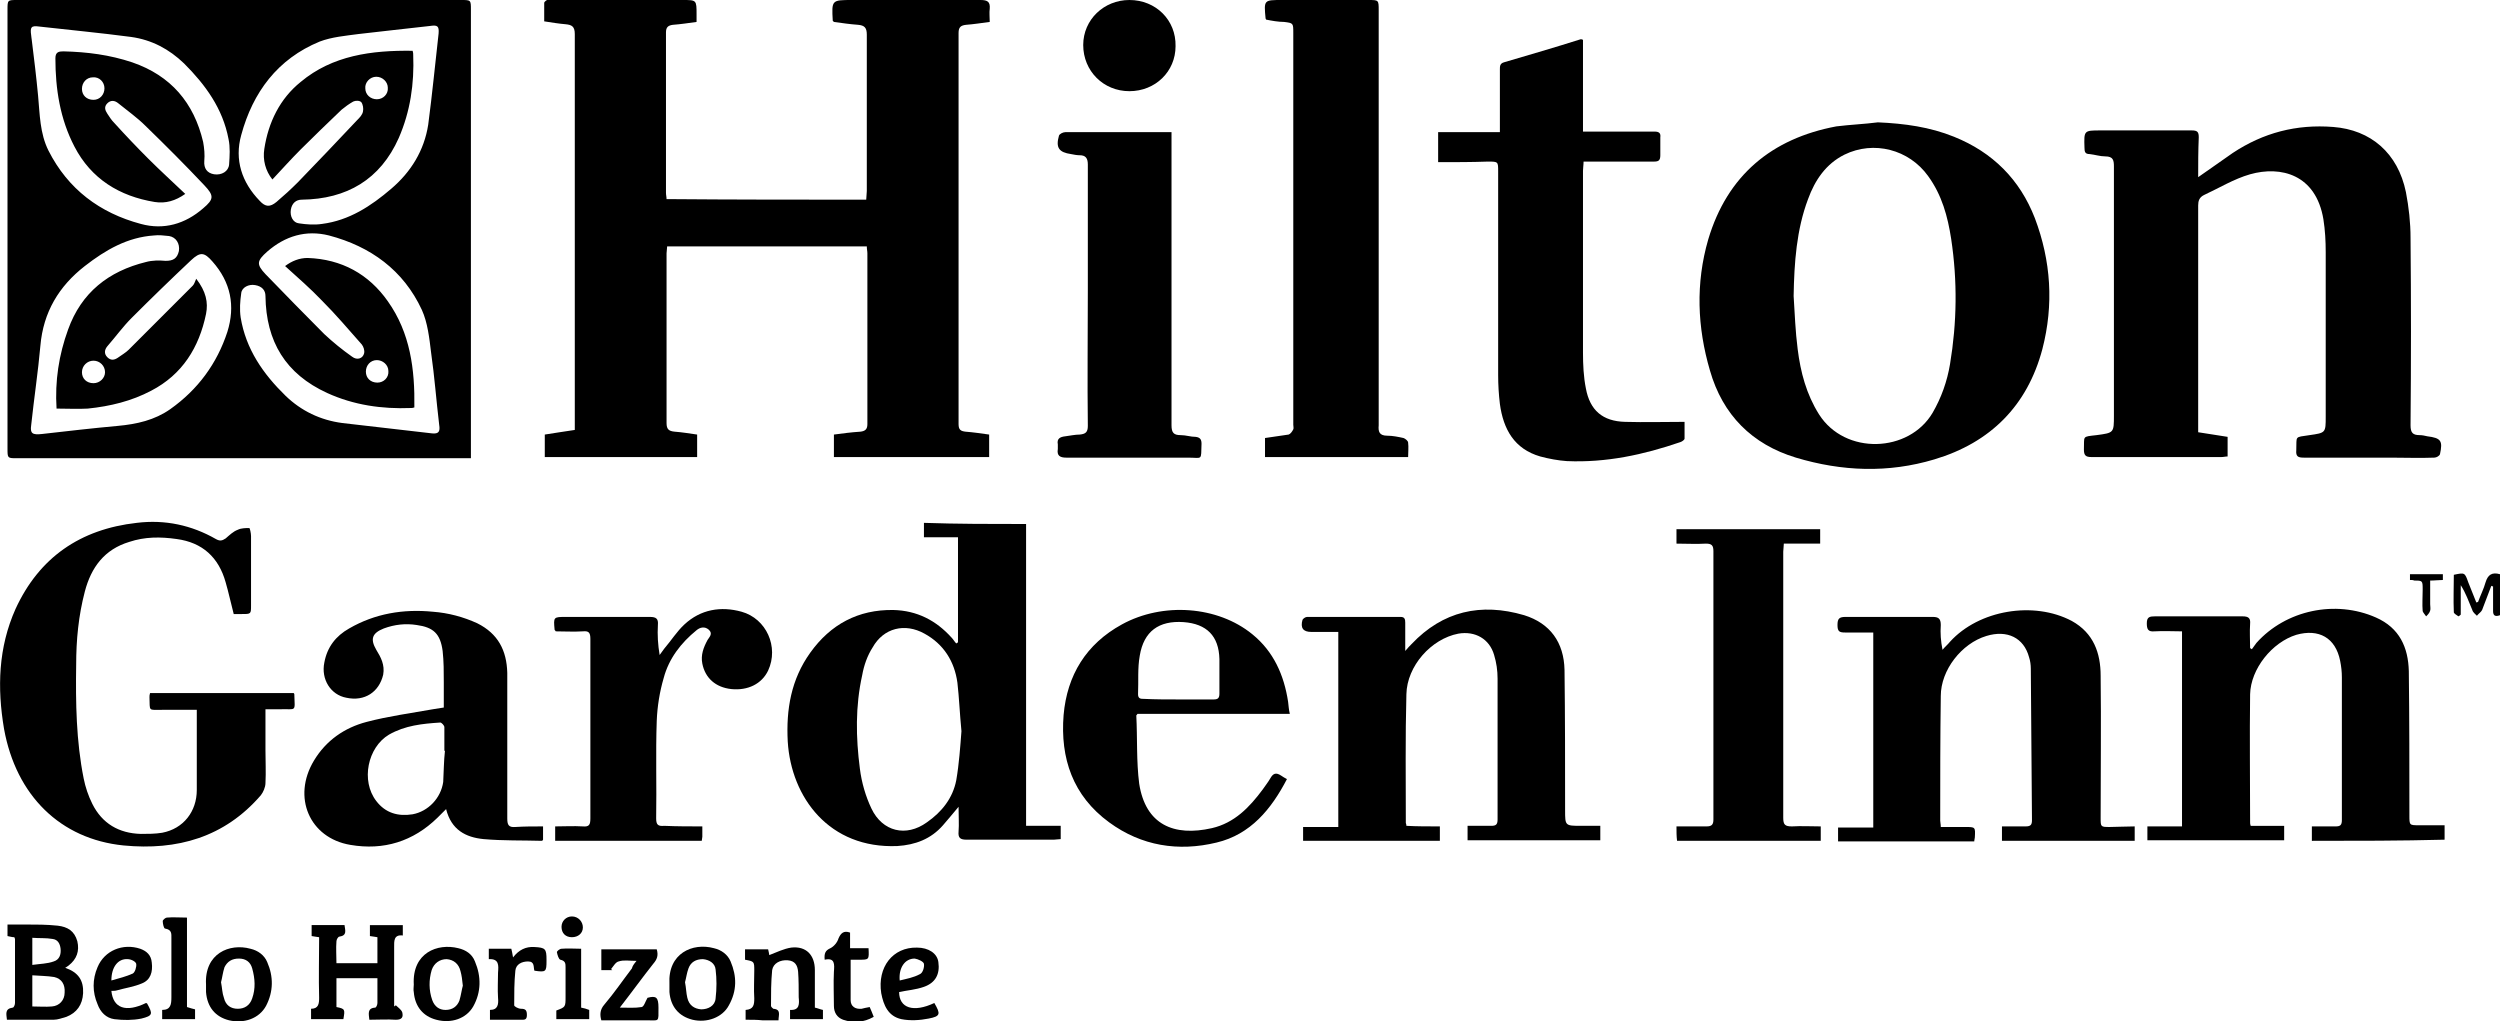
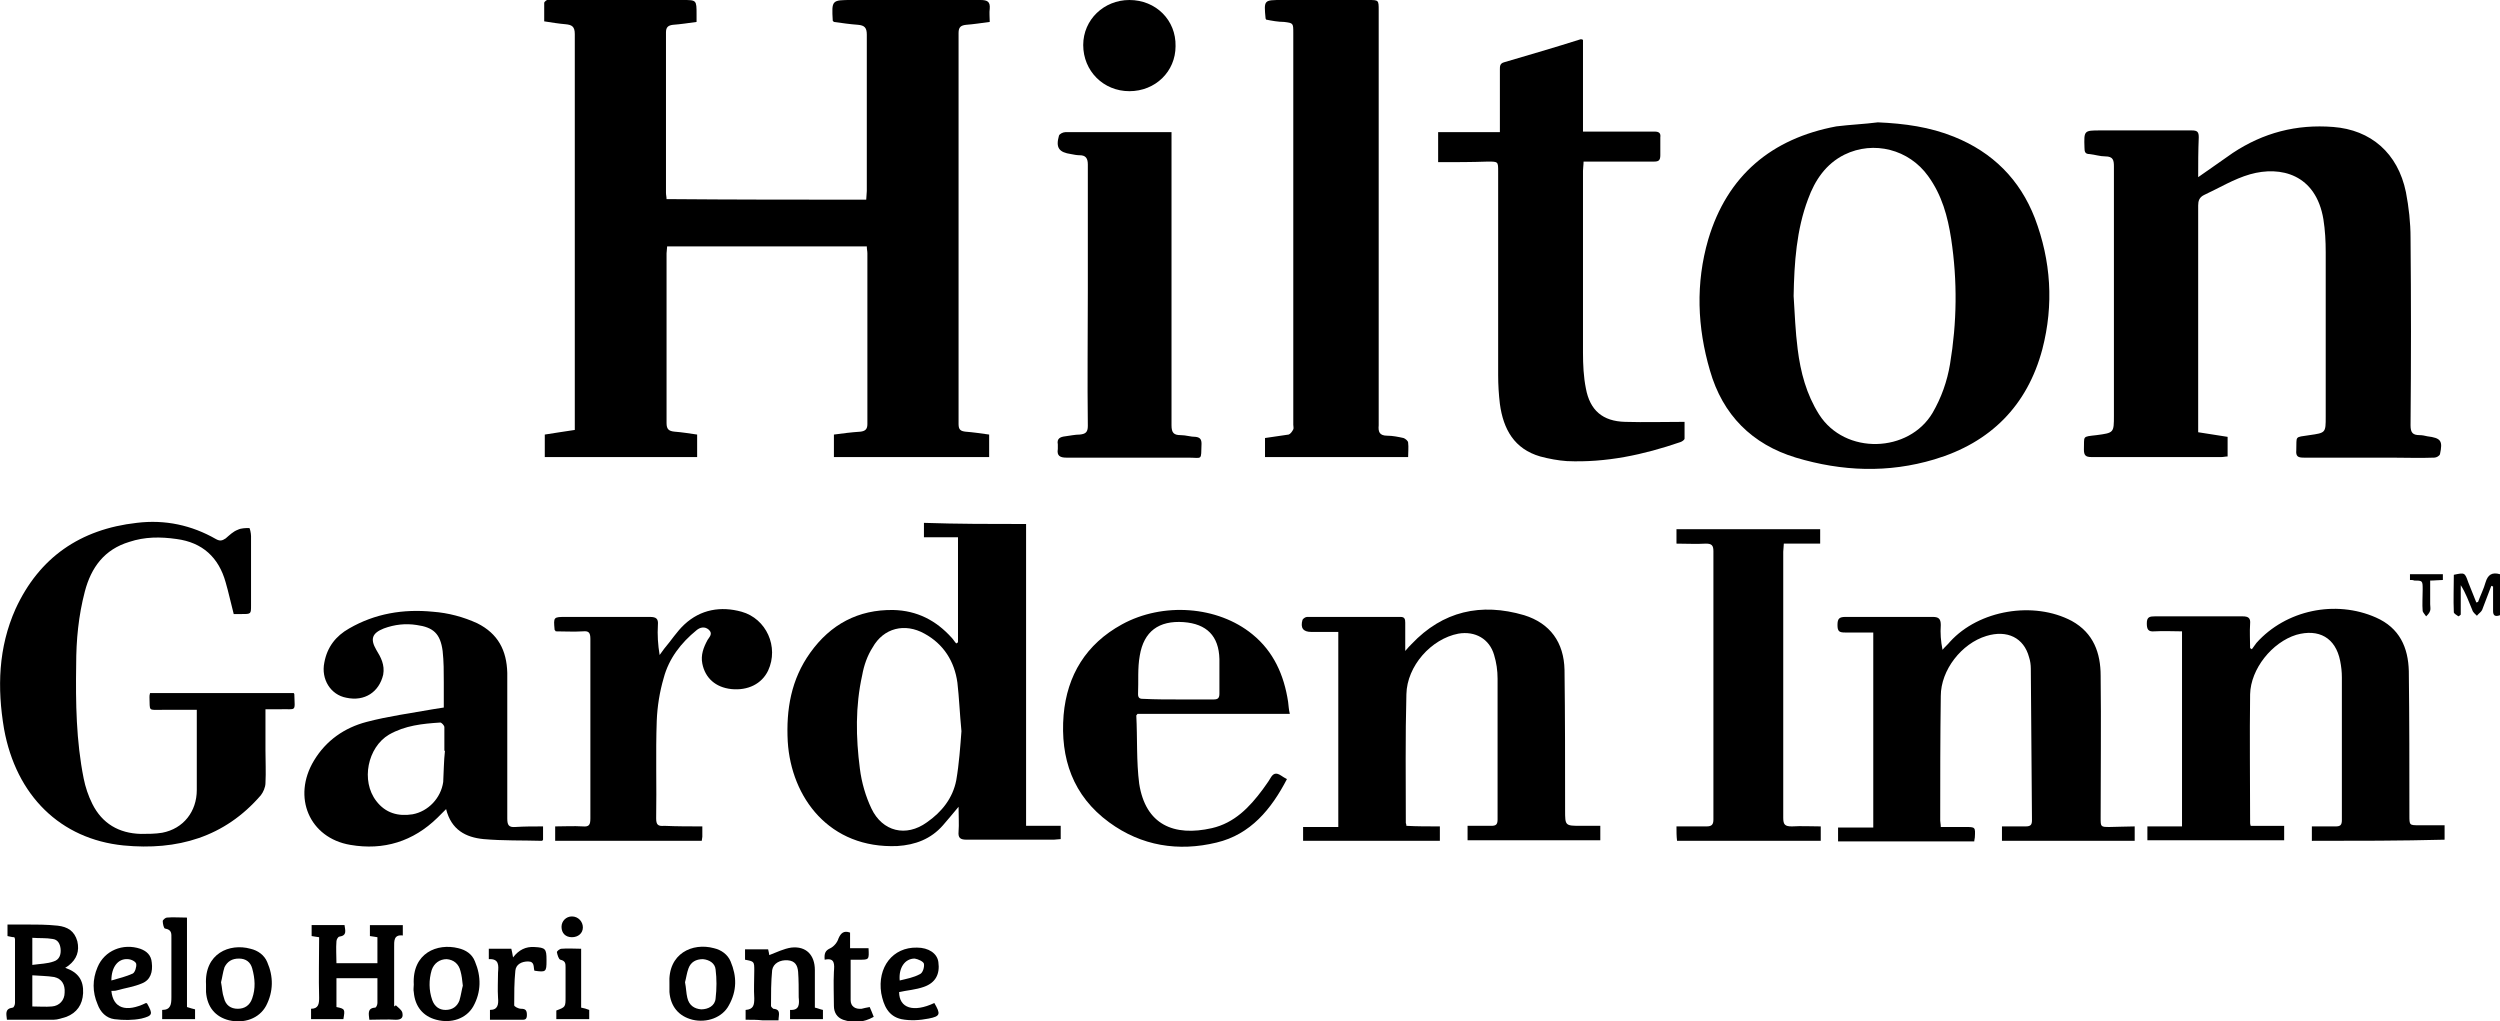
<svg xmlns="http://www.w3.org/2000/svg" version="1.1" id="Camada_1" x="0px" y="0px" viewBox="0 0 433.2 177" style="enable-background:new 0 0 433.2 177;" xml:space="preserve">
  <g>
-     <path d="M81.6,79.4c-0.6,0-1.1,0-1.5,0c-25.7,0-51.5,0-77.2,0c-1.6,0-1.6,0-1.6-1.7c0-25.3,0-50.6,0-76C1.3,0,1.3,0,3,0   c25.6,0,51.2,0,76.9,0c1.7,0,1.7,0,1.7,1.7c0,25.4,0,50.8,0,76.2C81.6,78.3,81.6,78.8,81.6,79.4z M71.5,8.8   c0.1,0.3,0.1,0.5,0.1,0.7c0.2,5-0.5,9.8-2.5,14.4c-3.2,7.2-9,10.6-16.8,10.7c-1,0-1.7,0.6-1.9,1.7c-0.2,1.2,0.4,2.3,1.4,2.4   c1.3,0.2,2.7,0.3,4,0.1c4.7-0.6,8.5-3.1,12-6.1c3.4-2.9,5.7-6.6,6.4-11.1c0.7-5.3,1.2-10.5,1.8-15.8c0.1-1.3-0.2-1.5-1.5-1.3   C70.3,5,66.2,5.4,62.1,5.9c-2.2,0.3-4.6,0.5-6.7,1.3c-7.3,3-11.6,8.8-13.6,16.2c-1.2,4.3,0.1,8.2,3.2,11.4c1,1.1,1.8,1.1,2.9,0.2   c1.3-1.1,2.5-2.2,3.7-3.4c3.5-3.6,6.9-7.2,10.3-10.8c0.4-0.4,0.9-0.9,1-1.5c0.1-0.5,0-1.2-0.3-1.6c-0.3-0.3-1-0.3-1.4-0.1   c-0.7,0.4-1.4,0.9-2,1.4c-2.4,2.3-4.8,4.6-7.1,6.9c-1.7,1.7-3.3,3.5-4.9,5.2c-1.2-1.5-1.7-3.4-1.4-5.3c0.7-4.6,2.7-8.7,6.3-11.6   C57.6,9.6,64.4,8.7,71.5,8.8z M9.8,70.8c-0.3-4.8,0.4-9.3,2-13.7c2.3-6.4,7-10.1,13.5-11.7c1.1-0.3,2.3-0.3,3.4-0.2   c1.3,0,2-0.4,2.3-1.7c0.2-1.3-0.5-2.4-1.7-2.6c-0.9-0.1-1.8-0.2-2.6-0.1c-4.6,0.3-8.4,2.5-12,5.3c-4.5,3.5-7.2,8-7.7,13.8   C6.6,64.4,5.9,69,5.4,73.7c-0.2,1.4,0.2,1.7,1.9,1.5c4.4-0.5,8.7-1,13.1-1.4c3.3-0.3,6.4-1,9.1-2.9c4.8-3.4,8.1-7.9,9.9-13.4   c1.4-4.5,0.6-8.6-2.6-12.2c-1.4-1.6-2.1-1.7-3.7-0.2c-3.5,3.3-6.9,6.6-10.3,10c-1.5,1.5-2.8,3.3-4.2,4.9c-0.5,0.6-0.6,1.3,0,1.9   c0.6,0.6,1.2,0.5,1.8,0.1c0.7-0.5,1.4-0.9,1.9-1.4c3.7-3.7,7.4-7.4,11.1-11.1c0.3-0.3,0.4-0.8,0.6-1.2c1.7,2.2,2.1,4.1,1.7,6.1   c-1.2,5.8-4.1,10.5-9.5,13.3c-3.4,1.8-7.1,2.7-11,3.1C13.5,70.9,11.7,70.8,9.8,70.8z M71.8,70.6c-0.3,0.1-0.4,0.1-0.6,0.1   c-5,0.2-9.9-0.5-14.5-2.6c-7.2-3.3-10.6-8.9-10.7-16.8c0-1-0.6-1.7-1.8-1.9c-1.1-0.2-2.3,0.4-2.4,1.4c-0.2,1.4-0.3,2.8-0.1,4.2   c0.9,5.5,3.9,9.8,7.8,13.6c2.7,2.6,6,4.2,9.8,4.7c5.2,0.6,10.4,1.2,15.6,1.8c1.1,0.1,1.4-0.3,1.2-1.5c-0.5-4.2-0.8-8.3-1.4-12.5   c-0.3-2.5-0.6-5.2-1.6-7.4c-3.2-6.9-8.9-11-16.1-12.9c-4-1-7.6,0.1-10.7,2.8c-1.8,1.6-1.9,2.2-0.3,3.9c3.4,3.5,6.8,7,10.2,10.4   c1.5,1.4,3.1,2.7,4.8,3.9c0.9,0.7,1.9,0.3,2.1-0.6c0.1-0.5-0.1-1.1-0.4-1.5c-2.3-2.6-4.5-5.2-6.9-7.6c-2-2.1-4.2-4-6.4-6   c1.2-0.9,2.5-1.4,3.9-1.4c5.9,0.2,10.6,2.8,13.9,7.5C71.1,57.7,71.9,64,71.8,70.6z M32.1,33.6c-1.7,1.2-3.4,1.7-5.3,1.4   c-6.1-1-11-4-13.9-9.6c-2.5-4.8-3.3-10-3.3-15.3c0-1.1,0.6-1.2,1.4-1.2c4.1,0.1,8,0.6,11.9,1.9c6.7,2.3,10.7,7,12.3,13.8   c0.2,1.1,0.3,2.2,0.2,3.3c-0.1,1.3,0.5,2.1,1.7,2.3c1.3,0.2,2.5-0.5,2.6-1.7c0.1-1.5,0.2-3-0.1-4.4c-1-5.3-4-9.4-7.7-13.1   c-2.6-2.5-5.6-4.1-9.2-4.6C17.4,5.7,12.1,5.2,6.8,4.6C5.4,4.4,5.2,4.7,5.4,6.1c0,0.3,0.1,0.6,0.1,0.8c0.4,3.2,0.8,6.5,1.1,9.7   c0.3,3.2,0.3,6.5,1.8,9.5c3.4,6.7,8.9,10.8,16,12.7c4,1.1,7.7,0,10.8-2.7c1.9-1.6,1.9-2.2,0.2-4c-3.3-3.5-6.7-6.9-10.2-10.3   c-1.4-1.4-3.1-2.6-4.7-3.9c-0.6-0.5-1.3-0.6-1.9,0c-0.6,0.6-0.4,1.2,0,1.8c0.4,0.6,0.7,1.1,1.2,1.6c1.9,2.1,3.9,4.2,5.9,6.2   C27.8,29.6,29.9,31.5,32.1,33.6z M65.2,13.3c-1.1,0-2,1-1.9,2c0,1.1,0.9,1.9,2,1.9c1.1,0,2-0.9,1.9-2   C67.2,14.2,66.3,13.3,65.2,13.3z M16.2,17.3c1.1,0,1.9-0.9,1.9-2c0-1.1-0.9-2-2-1.9c-1.1,0-1.9,0.9-1.9,2   C14.2,16.5,15,17.3,16.2,17.3z M16.2,66.4c1.1,0,2-0.9,2-1.9c0-1.1-0.9-2-2-2c-1.1,0-2,0.9-2,2C14.2,65.6,15,66.4,16.2,66.4z    M65.4,66.3c1.1,0,2-0.9,1.9-2c0-1.1-1-1.9-2-1.9c-1.1,0-1.9,0.9-1.9,2C63.4,65.5,64.2,66.3,65.4,66.3z" />
    <path d="M150.1,34.6c0-0.5,0.1-1,0.1-1.5c0-9,0-18.1,0-27.1c0-1.2-0.4-1.6-1.5-1.7c-1.4-0.1-2.8-0.3-4.2-0.5   c-0.1-0.1-0.2-0.2-0.2-0.2C144.1,0,144.1,0,147.7,0c7.4,0,14.8,0,22.2,0c1.2,0,1.7,0.3,1.6,1.5c-0.1,0.7,0,1.5,0,2.3   c-1.5,0.2-2.8,0.4-4.1,0.5c-0.9,0.1-1.3,0.4-1.3,1.4c0,22.6,0,45.2,0,67.8c0,1,0.4,1.2,1.2,1.3c1.3,0.1,2.7,0.3,4.1,0.5   c0,1.3,0,2.6,0,3.9c-9,0-17.9,0-26.9,0c0-1.3,0-2.5,0-3.9c1.5-0.2,3-0.4,4.6-0.5c0.8-0.1,1.2-0.4,1.2-1.3c0-9.9,0-19.7,0-29.6   c0-0.4-0.1-0.7-0.1-1.2c-11.5,0-23,0-34.6,0c0,0.4-0.1,0.8-0.1,1.2c0,9.8,0,19.6,0,29.4c0,1.1,0.4,1.4,1.4,1.5   c1.3,0.1,2.5,0.3,3.9,0.5c0,1.3,0,2.5,0,3.9c-8.8,0-17.5,0-26.4,0c0-1.2,0-2.5,0-3.9c1.7-0.3,3.4-0.5,5.2-0.8c0-0.5,0-1,0-1.4   c0-22.4,0-44.8,0-67.2c0-1.3-0.5-1.6-1.6-1.7c-1.2-0.1-2.4-0.3-3.7-0.5c0-1.1,0-2.2,0-3.2c0-0.2,0.5-0.6,0.8-0.6   C96,0,96.9,0,97.8,0c6.8,0,13.7,0,20.5,0c2.4,0,2.4,0,2.4,2.5c0,0.4,0,0.8,0,1.3c-1.4,0.2-2.8,0.4-4.1,0.5   c-0.8,0.1-1.2,0.4-1.2,1.3c0,9.3,0,18.5,0,27.8c0,0.4,0.1,0.7,0.1,1.1C127.1,34.6,138.5,34.6,150.1,34.6z" />
    <path d="M380.9,30.7c2.2-1.5,4.1-2.9,6-4.2c5.3-3.5,11-5,17.4-4.5c6.5,0.5,11.2,4.5,12.6,11.3c0.5,2.6,0.8,5.3,0.8,7.9   c0.1,10.8,0.1,21.6,0,32.5c0,1.3,0.4,1.7,1.6,1.7c0.4,0,0.9,0.1,1.3,0.2c2.4,0.3,2.7,0.8,2.2,3.1c-0.1,0.3-0.6,0.6-1,0.6   c-2.5,0.1-5,0-7.6,0c-5,0-10,0-15,0c-1,0-1.4-0.2-1.3-1.3c0.1-2.5-0.4-2.2,2.3-2.6c2.8-0.4,2.8-0.4,2.8-3.2c0-9.5,0-19,0-28.5   c0-1.9-0.1-3.8-0.4-5.7c-1.3-7.8-7.4-9.3-12.7-7.8c-2.8,0.8-5.4,2.4-8,3.6c-0.8,0.4-1,1-1,1.8c0,5.6,0,11.1,0,16.7   c0,6.9,0,13.9,0,20.8c0,0.6,0,1.1,0,1.8c1.7,0.3,3.4,0.5,5.1,0.8c0,1.1,0,2.2,0,3.4c-0.4,0-0.7,0.1-1.1,0.1c-7.5,0-15,0-22.5,0   c-1,0-1.3-0.3-1.3-1.3c0.1-2.4-0.4-2.2,2.2-2.5c3-0.4,3-0.4,3-3.4c0-14.4,0-28.8,0-43.1c0-1.1-0.1-1.8-1.5-1.8   c-0.9,0-1.8-0.3-2.7-0.4c-0.8,0-0.9-0.4-0.9-1.1c-0.1-3-0.1-3,2.8-3c5.3,0,10.6,0,15.8,0c1,0,1.2,0.3,1.2,1.2   C380.9,26.2,380.9,28.3,380.9,30.7z" />
    <path d="M325.4,21.2c4.6,0.2,9,0.8,13.2,2.5c6.7,2.7,11.4,7.4,14,14.1c2.8,7.4,3.3,15,1.3,22.7c-2.6,9.8-9,16.2-18.7,19.1   c-8,2.4-16,2.1-24-0.3c-7.6-2.3-12.7-7.4-14.9-15.1c-2.2-7.5-2.5-15.1-0.3-22.7c3.3-11.1,11-17.5,22.2-19.6   C320.6,21.6,323.1,21.5,325.4,21.2z M310.8,51.3c0.2,3.1,0.3,6.1,0.7,9.2c0.5,4,1.5,7.8,3.7,11.3c4.5,7.1,15.6,6.7,19.7-0.3   c1.5-2.6,2.5-5.4,3-8.4c1.2-7.2,1.3-14.4,0.2-21.7c-0.6-3.9-1.6-7.6-4-10.9c-3.3-4.6-9.4-6.2-14.5-3.7c-3.2,1.6-5.1,4.4-6.3,7.7   C311.3,39.8,310.9,45.5,310.8,51.3z" />
    <path d="M249.2,28.1c0-1.8,0-3.4,0-5.2c3.5,0,7.1,0,10.7,0c0-1.1,0-2,0-2.9c0-2.7,0-5.4,0-8c0-0.5,0-1,0.7-1.2   c4.4-1.3,8.9-2.6,13.3-4c0.1,0,0.2,0,0.4,0.1c0,5.3,0,10.5,0,15.9c1.5,0,2.7,0,4,0c2.8,0,5.6,0,8.4,0c0.8,0,1.1,0.3,1,1   c0,1,0,2.1,0,3.1c0,0.9-0.3,1.1-1.1,1.1c-3.6,0-7.2,0-10.8,0c-0.4,0-0.9,0-1.4,0c0,0.6-0.1,1.1-0.1,1.6c0,10.5,0,21,0,31.5   c0,2.1,0.1,4.2,0.5,6.2c0.7,3.8,2.9,5.7,6.8,5.8c3.4,0.1,6.8,0,10.3,0c0,0.8,0,1.9,0,2.9c0,0.2-0.4,0.5-0.7,0.6   c-6.4,2.2-12.9,3.6-19.7,3.3c-1.5-0.1-3.1-0.4-4.6-0.8c-4.5-1.3-6.4-4.7-7-9.1c-0.2-1.7-0.3-3.3-0.3-5c0-11.8,0-23.6,0-35.3   c0-1.7,0-1.7-1.8-1.7C255,28.1,252.2,28.1,249.2,28.1z" />
    <path d="M219.4,3.4c-0.1-0.2-0.1-0.2-0.1-0.2C219,0,219,0,222.1,0c5,0,10,0,15,0c1.8,0,1.8,0,1.8,1.8c0,23.6,0,47.3,0,70.9   c0,0.3,0,0.6,0,1c-0.1,1.1,0.1,1.8,1.5,1.8c0.9,0,1.9,0.2,2.8,0.4c0.3,0.1,0.8,0.5,0.8,0.8c0.1,0.8,0,1.7,0,2.5   c-8.3,0-16.5,0-24.8,0c0-1.1,0-2.1,0-3.3c1.3-0.2,2.7-0.4,4.1-0.6c0.3-0.1,0.6-0.5,0.8-0.9c0.1-0.2,0-0.5,0-0.8   c0-22.6,0-45.3,0-67.9c0-1.7,0-1.7-1.6-1.9C221.5,3.8,220.4,3.6,219.4,3.4z" />
    <path d="M177.8,90.8c0,17.4,0,34.8,0,52.3c2,0,4,0,6,0c0,0.9,0,1.6,0,2.3c-0.4,0-0.8,0.1-1.2,0.1c-5,0-10.1,0-15.1,0   c-1.1,0-1.5-0.3-1.4-1.4c0.1-1.3,0-2.6,0-4.3c-1.1,1.3-1.9,2.3-2.7,3.2c-2.1,2.4-4.8,3.4-7.9,3.6c-11.8,0.5-18.4-8.4-19-18.1   c-0.3-5.6,0.6-10.8,3.9-15.4c3.5-4.9,8.3-7.5,14.4-7.4c4.1,0.1,7.4,1.8,10.1,4.8c0.3,0.3,0.5,0.7,0.8,1c0.1-0.1,0.2-0.1,0.3-0.2   c0-6,0-12.1,0-18.2c-2,0-3.9,0-5.9,0c0-0.9,0-1.6,0-2.5C165.9,90.8,171.8,90.8,177.8,90.8z M166.6,126.7c-0.3-3.1-0.4-5.8-0.7-8.4   c-0.5-3.7-2.4-6.7-5.7-8.5c-3.4-1.9-7.1-1-9,2.4c-0.9,1.4-1.5,3.1-1.8,4.8c-1.2,5.4-1.1,10.8-0.4,16.2c0.3,2.4,1,4.8,2,6.9   c1.9,4,6,5,9.6,2.4c2.6-1.8,4.5-4.2,5.1-7.3C166.2,132.3,166.4,129.3,166.6,126.7z" />
    <path d="M46,122.9c0,2.5,0,4.8,0,7.1c0,1.9,0.1,3.8,0,5.7c0,0.7-0.4,1.6-0.8,2.1c-6.3,7.3-14.5,9.6-23.8,8.7   c-10.9-1.1-18.6-8.6-20.7-20.2c-1.2-7.1-1-14.1,2-20.8c4.1-8.9,11.2-13.8,21-14.9c4.9-0.6,9.5,0.4,13.7,2.8   c0.7,0.4,1.1,0.3,1.7-0.1c0.7-0.6,1.3-1.2,2.1-1.5c0.6-0.3,1.4-0.3,2-0.3c0.1,0,0.3,0.9,0.3,1.4c0,4,0,8,0,12c0,1.5,0,1.5-1.6,1.5   c-0.5,0-0.9,0-1.4,0c-0.5-1.9-0.9-3.8-1.4-5.5c-1.2-4.3-4-6.9-8.5-7.5c-2.8-0.4-5.5-0.4-8.2,0.5c-4.3,1.3-6.6,4.4-7.7,8.6   c-1.1,4.2-1.5,8.4-1.5,12.7c-0.1,6.6,0,13.2,1.3,19.7c0.3,1.5,0.8,3,1.5,4.4c1.7,3.4,4.6,5.1,8.4,5.2c1.2,0,2.5,0,3.7-0.2   c3.7-0.7,6-3.7,6-7.4c0-4.2,0-8.3,0-12.5c0-0.4,0-0.9,0-1.4c-2.1,0-4,0-6,0c-2.5,0-2.1,0.3-2.2-2.2c0-0.2,0-0.4,0.1-0.7   c8.3,0,16.6,0,24.9,0c0.1,0.1,0.1,0.2,0.1,0.2c0.1,3.2,0.4,2.5-2.5,2.6C47.8,122.9,47,122.9,46,122.9z" />
    <path d="M400.6,145.7c0-0.8,0-1.5,0-2.5c1.4,0,2.7,0,4.1,0c0.8,0,1.1-0.2,1.1-1.1c0-8.2,0-16.5,0-24.7c0-1-0.1-1.9-0.3-2.9   c-0.8-4-3.7-5.6-7.6-4.5c-4.2,1.3-7.9,5.9-8,10.3c-0.1,7.4,0,14.8,0,22.2c0,0.2,0,0.3,0.1,0.6c1.9,0,3.8,0,5.8,0c0,0.9,0,1.7,0,2.5   c-7.9,0-15.7,0-23.7,0c0-0.7,0-1.5,0-2.4c2,0,3.9,0,6,0c0-11.3,0-22.4,0-33.8c-1.6,0-3.2-0.1-4.8,0c-1.1,0.1-1.3-0.4-1.3-1.4   c0-1.1,0.5-1.2,1.4-1.2c5.1,0,10.2,0,15.2,0c1,0,1.4,0.3,1.3,1.3c-0.1,1.4,0,2.8,0,4.2c0.1,0.1,0.2,0.1,0.3,0.2   c0.3-0.4,0.5-0.7,0.8-1.1c5.1-5.7,13.7-7.5,20.7-4.4c4.1,1.8,5.6,5.2,5.7,9.3c0.1,8.3,0.1,16.7,0.1,25c0,1.7,0,1.7,1.7,1.7   c1.4,0,2.9,0,4.4,0c0,0.8,0,1.6,0,2.5C416,145.7,408.4,145.7,400.6,145.7z" />
    <path d="M369.9,143.2c0,0.9,0,1.7,0,2.5c-7.7,0-15.3,0-23,0c0-0.8,0-1.5,0-2.5c1.4,0,2.7,0,4.1,0c0.9,0,1.1-0.3,1.1-1.1   c-0.1-8.7-0.1-17.5-0.2-26.2c0-0.7-0.1-1.4-0.3-2c-0.9-3.4-3.8-4.8-7.4-3.7c-4.3,1.3-7.9,5.9-7.9,10.4c-0.1,7.2-0.1,14.4-0.1,21.6   c0,0.3,0.1,0.6,0.1,1.1c1.4,0,2.8,0,4.2,0c1.8,0,1.8,0,1.7,1.8c0,0.2-0.1,0.4-0.1,0.7c-7.8,0-15.6,0-23.6,0c0-0.7,0-1.5,0-2.4   c2,0,4,0,6.1,0c0-11.3,0-22.4,0-33.8c-1.6,0-3.2,0-4.9,0c-1,0-1.3-0.2-1.3-1.3c0-1.1,0.3-1.4,1.4-1.4c5,0,10.1,0,15.1,0   c1,0,1.4,0.3,1.4,1.4c-0.1,1.4,0,2.8,0.3,4.3c0.4-0.5,0.9-0.9,1.3-1.4c5-5.5,14.5-7.1,21.1-3.6c3.8,2.1,5,5.6,5,9.5   c0.1,8.2,0,16.4,0,24.6c0,1.6,0,1.6,1.6,1.6C366.8,143.3,368.3,143.2,369.9,143.2z" />
    <path d="M249.5,143.2c0,1,0,1.7,0,2.5c-7.9,0-15.8,0-23.7,0c0-0.7,0-1.5,0-2.4c2,0,4,0,6.1,0c0-11.3,0-22.4,0-33.8   c-1.6,0-3.1,0-4.7,0c-1.4,0-1.9-0.7-1.5-2.1c0.1-0.2,0.5-0.5,0.8-0.5c5.4,0,10.8,0,16.2,0c0.7,0,0.8,0.4,0.8,1c0,1.5,0,3.1,0,4.9   c0.5-0.6,0.8-0.9,1.1-1.2c5.4-5.7,12-7.2,19.5-5c4.5,1.4,6.9,4.7,7,9.5c0.1,8.1,0.1,16.2,0.1,24.3c0,2.7,0,2.7,2.8,2.7   c1.1,0,2.1,0,3.3,0c0,0.9,0,1.6,0,2.5c-7.7,0-15.3,0-23,0c0-0.8,0-1.5,0-2.5c1.4,0,2.7,0,4.1,0c0.8,0,1.1-0.2,1.1-1.1   c0-8.1,0-16.3,0-24.4c0-1.4-0.2-2.8-0.6-4.1c-0.8-2.8-3.3-4.2-6.2-3.7c-4.7,0.9-8.9,5.6-9,10.5c-0.2,7.4-0.1,14.9-0.1,22.3   c0,0.1,0.1,0.2,0.1,0.5C245.5,143.2,247.4,143.2,249.5,143.2z" />
    <path d="M203,22.9c0,0.7,0,1.2,0,1.8c0,16.3,0,32.7,0,49c0,1.3,0.4,1.7,1.6,1.7c0.9,0,1.7,0.3,2.6,0.3c0.8,0.1,1,0.5,1,1.2   c-0.1,3,0.2,2.4-2.3,2.4c-7,0-14.1,0-21.1,0c-1.1,0-1.7-0.3-1.5-1.5c0-0.3,0-0.6,0-0.8c-0.2-1,0.4-1.3,1.3-1.4   c0.8-0.1,1.7-0.3,2.5-0.3c1-0.1,1.4-0.4,1.4-1.5c-0.1-7.9,0-15.7,0-23.6c0-7.2,0-14.5,0-21.7c0-1.1-0.4-1.6-1.4-1.6   c-0.5,0-1-0.1-1.5-0.2c-2.1-0.3-2.7-1.1-2.1-3.2c0.1-0.3,0.7-0.6,1.1-0.6c3.2,0,6.4,0,9.6,0C197,22.9,199.9,22.9,203,22.9z" />
    <path d="M94.1,143.2c0,0.9,0,1.6,0,2.3c-0.1,0.1-0.1,0.2-0.2,0.2c-3.4-0.1-6.7,0-10.1-0.3c-3.1-0.3-5.6-1.6-6.5-5.2   c-0.6,0.6-1.1,1.1-1.5,1.5c-4.2,4.1-9.3,5.7-15.1,4.7c-7.1-1.2-10.1-8.3-6.3-14.6c2.1-3.5,5.3-5.7,9.1-6.7c3.8-1,7.6-1.5,11.5-2.2   c0.6-0.1,1.2-0.2,1.9-0.3c0-1.5,0-3,0-4.4c0-1.8,0-3.6-0.2-5.4c-0.4-3-1.6-4.1-4.5-4.5c-1.9-0.3-3.8-0.1-5.7,0.6   c-2,0.8-2.4,1.8-1.3,3.7c0.8,1.3,1.5,2.6,1.2,4.3c-0.7,3-3.2,4.7-6.4,4c-2.7-0.5-4.4-3.2-3.8-6.1c0.5-2.7,2-4.6,4.3-5.9   c4.5-2.6,9.4-3.4,14.5-2.9c2.7,0.2,5.3,0.9,7.7,2c3.6,1.8,5.1,4.7,5.2,8.6c0,8.4,0,16.8,0,25.2c0,1.1,0.2,1.6,1.4,1.5   C90.9,143.2,92.4,143.2,94.1,143.2z M77.1,130.1c0,0-0.1,0-0.1,0c0-1.4,0-2.7,0-4.1c0-0.3-0.5-0.8-0.7-0.8   c-3.1,0.2-6.1,0.5-8.9,2.1c-3.7,2.2-4.9,8-2.2,11.5c1.6,2.1,3.8,2.7,6.3,2.3c2.7-0.5,4.9-2.8,5.3-5.6   C76.9,133.7,76.9,131.9,77.1,130.1z" />
    <path d="M290.5,143.2c1.7,0,3.5,0,5.2,0c0.9,0,1.2-0.3,1.2-1.2c0-15.5,0-31,0-46.5c0-1-0.3-1.3-1.3-1.3c-1.7,0.1-3.3,0-5.1,0   c0-0.9,0-1.6,0-2.5c8.3,0,16.6,0,24.9,0c0,0.8,0,1.6,0,2.5c-2.1,0-4.1,0-6.3,0c0,0.5-0.1,1-0.1,1.4c0,15.4,0,30.8,0,46.1   c0,1.2,0.3,1.5,1.5,1.5c1.6-0.1,3.3,0,5,0c0,0.9,0,1.6,0,2.5c-8.3,0-16.6,0-24.9,0C290.5,144.9,290.5,144.1,290.5,143.2z" />
    <path d="M223.5,123.7c-9,0-17.7,0-26.4,0c-0.1,0.2-0.2,0.2-0.2,0.3c0.2,3.9,0,7.9,0.5,11.8c1.1,7.1,6,9.2,12.6,7.7   c3.9-0.9,6.5-3.6,8.8-6.7c0.4-0.6,0.9-1.2,1.3-1.9c0.5-0.9,1-1.1,1.9-0.5c0.3,0.2,0.6,0.4,1,0.6c-2.7,5.2-6.3,9.6-12.2,11   c-6.6,1.6-13,0.6-18.6-3.5c-6.3-4.6-8.5-11.1-7.9-18.6c0.6-6.9,3.9-12.3,10.1-15.7c7.1-3.9,16.6-3.2,22.6,1.7   c3.7,3,5.5,7.1,6.2,11.7C223.3,122.3,223.3,122.9,223.5,123.7z M204.2,121.2c2,0,4.1,0,6.1,0c0.7,0,1-0.2,1-1c0-2,0-4,0-6   c-0.1-4-2.2-6.1-6.2-6.4c-4.3-0.3-6.9,1.6-7.6,5.8c-0.4,2.2-0.2,4.4-0.3,6.7c0,0.8,0.5,0.8,1,0.8   C200.2,121.2,202.2,121.2,204.2,121.2z" />
    <path d="M121.7,143.2c0,0.7,0,1.3,0,1.8c0,0.2-0.1,0.5-0.1,0.7c-8.5,0-16.9,0-25.4,0c0-0.8,0-1.5,0-2.5c1.6,0,3.2-0.1,4.8,0   c1.1,0.1,1.3-0.3,1.3-1.4c0-10.4,0-20.8,0-31.1c0-1.1-0.3-1.4-1.3-1.3c-1.6,0.1-3.2,0-4.7,0c-0.1-0.2-0.2-0.2-0.2-0.3   c-0.2-2.2-0.2-2.2,2-2.2c4.8,0,9.7,0,14.5,0c1.1,0,1.5,0.3,1.4,1.4c-0.1,1.7,0,3.4,0.3,5.2c0.3-0.4,0.5-0.7,0.8-1.1   c1.2-1.4,2.2-3,3.5-4.2c2.8-2.6,6.3-3.2,9.9-2.2c4.3,1.2,6.5,6.1,4.6,10.2c-1.1,2.3-3.5,3.5-6.4,3.2c-2.7-0.3-4.5-1.9-5-4.4   c-0.3-1.5,0.2-2.8,0.9-4.1c0.3-0.5,1-1.1,0.2-1.8c-0.7-0.6-1.5-0.4-2.1,0.1c-2.7,2.2-4.8,4.9-5.7,8.3c-0.7,2.4-1.1,4.9-1.2,7.4   c-0.2,5.6,0,11.3-0.1,16.9c0,1.1,0.3,1.4,1.4,1.3C117.4,143.2,119.5,143.2,121.7,143.2z" />
    <path d="M203.7,8c0,4.4-3.5,7.8-8,7.8c-4.5,0-8-3.5-8-8c0-4.4,3.6-7.8,8-7.8C200.3,0,203.8,3.5,203.7,8z" />
    <path d="M64,176.7c-0.1-1-0.4-2,1-2.1c0.2,0,0.4-0.5,0.4-0.8c0-1.4,0-2.8,0-4.3c-2.4,0-4.7,0-7.1,0c0,1.7,0,3.3,0,5   c1.5,0.3,1.5,0.4,1.2,2.1c-1.8,0-3.6,0-5.6,0c0-0.6,0-1.1,0-1.8c1.3,0,1.4-0.9,1.4-1.9c-0.1-3.5,0-6.9,0-10.5   c-0.5-0.1-0.9-0.1-1.3-0.2c0-0.6,0-1.2,0-1.9c1.9,0,3.8,0,5.7,0c0.1,0.9,0.5,1.8-0.9,2c-0.2,0-0.5,0.5-0.5,0.8   c-0.1,1.2,0,2.5,0,3.8c2.4,0,4.7,0,7.1,0c0-1.5,0-3,0-4.5c-0.4-0.1-0.8-0.1-1.3-0.2c0-0.6,0-1.2,0-1.9c1.9,0,3.8,0,5.7,0   c0,0.6,0,1.1,0,1.8c-1.6-0.2-1.5,1-1.5,2c0,3.4,0,6.9,0,10.3c0.1-0.1,0.2-0.1,0.3-0.2c0.4,0.4,0.9,0.7,1.1,1.2   c0.2,0.8,0,1.3-1.1,1.3C67.1,176.6,65.6,176.7,64,176.7z" />
    <path d="M1.2,176.7c-0.1-1-0.4-1.9,1-2.1c0.2,0,0.4-0.5,0.4-0.8c0-3.7,0-7.4,0-11.1c0-0.1-0.1-0.1-0.1-0.3c-0.4,0-0.7-0.1-1.2-0.2   c0-0.6,0-1.2,0-2c1,0,2.1,0,3.1,0c1.9,0,3.7,0,5.6,0.2c1.7,0.2,2.9,0.9,3.4,2.7c0.4,1.7-0.1,3.1-1.5,4.2c-0.1,0.1-0.3,0.2-0.6,0.4   c2.3,0.8,3.2,2.2,3.1,4.4c-0.1,2-1.1,3.4-2.9,4.1c-0.7,0.2-1.5,0.5-2.2,0.5C6.5,176.7,3.9,176.7,1.2,176.7z M5.6,174.4   c1.2,0,2.3,0.1,3.4,0c1.3-0.1,2.2-1.1,2.2-2.4c0.1-1.4-0.5-2.4-1.8-2.7c-1.2-0.2-2.5-0.2-3.8-0.3C5.6,170.9,5.6,172.6,5.6,174.4z    M5.6,167.2c1.4-0.2,2.6-0.2,3.7-0.6c1-0.3,1.3-1.2,1.2-2.2c-0.1-0.9-0.5-1.6-1.4-1.7c-1.1-0.2-2.3-0.1-3.5-0.2   C5.6,164.1,5.6,165.5,5.6,167.2z" />
    <path d="M129.2,176.7c0-0.7,0-1.1,0-1.7c1.4-0.1,1.5-0.9,1.5-2c-0.1-1.6,0-3.2,0-4.8c0-1.6,0-1.6-1.6-1.9c0-0.3,0-0.6,0-0.9   c0-0.3,0-0.6,0-0.9c1.3,0,2.6,0,4,0c0.1,0.4,0.2,0.9,0.2,1c1.3-0.5,2.5-1.1,3.8-1.3c2.6-0.3,4.1,1.3,4.1,3.9c0,2.2,0,4.3,0,6.5   c0.5,0.1,0.9,0.3,1.4,0.4c0,0.5,0,1,0,1.6c-1.9,0-3.8,0-5.7,0c0-0.5,0-1,0-1.6c1.7,0.1,1.6-1.1,1.5-2.2c0-1.5,0-3-0.1-4.4   c-0.1-1.1-0.5-1.9-1.8-2c-1.3-0.1-2.5,0.5-2.7,1.7c-0.2,2.1-0.2,4.1-0.2,6.2c0,0.2,0.3,0.4,0.4,0.5c1.4,0.1,0.9,1.1,0.9,2   c-0.9,0-1.9,0-2.8,0C131.2,176.7,130.3,176.7,129.2,176.7z" />
    <path d="M35.7,170.6c-0.3-5.4,4.1-7.2,7.7-6.2c1.3,0.3,2.4,1.1,2.9,2.3c1.1,2.5,1.1,5.1-0.2,7.6c-1.2,2.2-3.8,3.1-6.4,2.5   c-2.4-0.6-3.8-2.3-4-4.9C35.7,171.5,35.7,171,35.7,170.6z M38.3,170.2c0.2,1,0.2,1.9,0.5,2.7c0.3,1.3,1.2,1.9,2.4,1.9   c1.2,0,2.1-0.6,2.5-1.8c0.6-1.7,0.5-3.4,0-5.2c-0.3-1.1-1.1-1.7-2.3-1.7c-1.2,0-2,0.5-2.5,1.5C38.6,168.5,38.5,169.5,38.3,170.2z" />
    <path d="M71.7,170.6c-0.3-5.5,4.1-7.2,7.7-6.3c1.3,0.3,2.4,1,2.9,2.3c1.1,2.6,1.1,5.3-0.3,7.8c-1.2,2.1-3.8,3-6.4,2.3   c-2.3-0.6-3.7-2.3-3.9-4.8C71.6,171.5,71.7,171,71.7,170.6z M80.2,170.8c-0.1-1-0.2-1.8-0.4-2.5c-0.3-1.3-1.2-2-2.4-2.1   c-1.2,0-2.2,0.7-2.6,1.9c-0.5,1.7-0.5,3.5,0.1,5.2c0.4,1.1,1.2,1.7,2.3,1.7c1.2,0,2-0.6,2.4-1.6C79.9,172.4,80,171.5,80.2,170.8z" />
    <path d="M116,170.5c-0.3-5.3,4-7.2,7.7-6.2c1.3,0.3,2.4,1.1,2.9,2.3c1.1,2.6,1.1,5.1-0.3,7.6c-1.1,2.1-3.8,3.1-6.3,2.5   c-2.4-0.6-3.8-2.3-4-4.8C116,171.5,116,171,116,170.5z M118.7,170.2c0.2,1,0.2,1.9,0.4,2.7c0.3,1.3,1.2,1.9,2.4,2   c1.2,0,2.4-0.6,2.5-1.9c0.2-1.7,0.2-3.4,0-5c-0.1-1.1-1.1-1.7-2.2-1.8c-1.2,0-2.1,0.5-2.5,1.6C119,168.6,118.9,169.5,118.7,170.2z" />
-     <path d="M110.3,166.5c-1.3,0-2.2-0.2-3.1,0.1c-0.5,0.1-0.9,0.8-1.3,1.3c0.1,0.1,0.1,0.2,0.2,0.2c-0.6,0-1.2,0-1.9,0   c0-1.2,0-2.4,0-3.6c3.2,0,6.3,0,9.6,0c0.3,1,0.1,1.7-0.6,2.5c-1.9,2.4-3.7,4.9-5.8,7.6c1.5,0,2.6,0.1,3.8-0.1   c0.4-0.1,0.6-0.9,1-1.6c1.5-0.4,1.9-0.1,1.9,1.7c0,2.6,0.2,2.2-2.1,2.2c-2.6,0-5.2,0-7.8,0c-0.3-1-0.2-1.9,0.5-2.7   c1.7-2,3.2-4.2,4.8-6.3C109.6,167.4,109.8,167.1,110.3,166.5z" />
    <path d="M19.3,171.7c0.3,3,2.5,3.8,6,2.1c0.1,0,0.2,0.1,0.2,0.1c1,1.8,1,2.1-1,2.6c-1.5,0.3-3.1,0.3-4.7,0.1   c-1.4-0.2-2.4-1.2-2.9-2.6c-0.9-2.1-0.9-4.3,0-6.4c1.2-2.9,4.4-4.2,7.4-3.2c1.1,0.4,1.9,1.1,2,2.4c0.2,1.6-0.2,3-1.7,3.6   c-1.4,0.6-2.9,0.8-4.3,1.2C20,171.7,19.7,171.7,19.3,171.7z M19.3,169.9c1.4-0.4,2.6-0.7,3.7-1.2c0.4-0.2,0.7-1.2,0.6-1.7   c-0.1-0.4-0.9-0.8-1.5-0.8C20.5,166.1,19.3,167.5,19.3,169.9z" />
    <path d="M161.9,173.8c1.1,1.9,1.1,2.3-1,2.7c-1.5,0.3-3.2,0.4-4.7,0.1c-2.3-0.5-3.1-2.4-3.5-4.5c-0.7-4.5,2-8,6.2-7.9   c2,0,3.5,1,3.7,2.5c0.3,2.1-0.5,3.6-2.5,4.3c-1.4,0.5-2.9,0.6-4.3,0.9C155.8,174.7,158.3,175.5,161.9,173.8z M155.9,169.9   c1.2-0.3,2.4-0.5,3.5-1.1c0.5-0.2,0.8-1.2,0.7-1.8c-0.1-0.4-1-0.8-1.6-0.9C156.8,166.1,155.7,167.7,155.9,169.9z" />
    <path d="M84.7,166.2c0-0.7,0-1.2,0-1.8c1.3,0,2.6,0,3.9,0c0.1,0.4,0.2,0.9,0.3,1.5c1-1.3,2.2-1.9,3.7-1.8c1.9,0.1,2.1,0.3,2.1,2.2   c0,0.1,0,0.2,0,0.2c0,1.9-0.1,2-2.1,1.7c-0.2-0.6,0.1-1.6-1.1-1.6c-1.1,0-2.1,0.5-2.2,1.6c-0.2,2-0.2,4-0.2,6   c0,0.2,0.7,0.6,1.2,0.6c0.8,0,1,0.3,1,1.1c0,0.9-0.5,0.8-1.1,0.8c-1.7,0-3.5,0-5.3,0c0-0.6,0-1.1,0-1.7c1.4,0,1.5-1,1.4-2.1   c-0.1-1.5,0-3,0-4.4C86.4,167.3,86.5,166.1,84.7,166.2z" />
    <path d="M33.8,176.6c-2,0-3.8,0-5.7,0c0-0.6,0-1.1,0-1.6c1.5,0,1.6-1,1.6-2.2c0-3.4,0-6.8,0-10.2c0-0.8,0.1-1.5-1.1-1.7   c-0.2,0-0.4-0.8-0.4-1.3c0-0.2,0.5-0.6,0.7-0.6c1.1-0.1,2.2,0,3.5,0c0,5.2,0,10.4,0,15.5c0.6,0.2,1,0.3,1.4,0.4   C33.8,175.5,33.8,176,33.8,176.6z" />
    <path d="M142.9,166.3c-0.1-1.1,0.1-1.6,1-2c0.6-0.3,1.2-1,1.4-1.7c0.4-0.9,0.9-1.4,2-1c0,0.8,0,1.7,0,2.7c1.2,0,2.2,0,3.2,0   c0.1,2,0.1,2-1.6,2c-0.5,0-0.9,0-1.5,0c0,2.4,0,4.7,0,7c0,1.1,0.8,1.6,1.9,1.5c0.4-0.1,0.8-0.2,1.4-0.3c0.2,0.5,0.5,1.1,0.7,1.7   c-1.8,1-3.5,1.1-5.3,0.5c-1.1-0.4-1.6-1.3-1.6-2.4c0-2-0.1-3.9,0-5.9C144.6,167.1,144.7,165.9,142.9,166.3z" />
    <path d="M96.4,176.6c0-0.5,0-1,0-1.5c1.6-0.6,1.6-0.6,1.6-2.4c0-1.7,0-3.4,0-5.1c0-0.6,0-1.1-0.9-1.3c-0.3-0.1-0.5-0.8-0.6-1.3   c0-0.2,0.5-0.6,0.8-0.6c1.1-0.1,2.2,0,3.4,0c0,3.5,0,6.9,0,10.2c0.5,0.1,0.9,0.2,1.4,0.4c0,0.5,0,1,0,1.6   C100.3,176.6,98.4,176.6,96.4,176.6z" />
    <path d="M429.4,104.3c0.4-1.1,1-2.3,1.3-3.4c0.4-1.3,1.1-1.8,2.5-1.4c0,2.3,0,4.7,0,7.1c-0.8,0.3-1.2,0.1-1.2-0.7   c0-1.4,0-2.8,0-4.3c-0.1,0-0.2,0-0.3-0.1c-0.5,1.4-1.1,2.8-1.6,4.2c-0.2,0.4-0.6,0.6-0.9,1c-0.3-0.3-0.7-0.6-0.8-1   c-0.6-1.4-1.1-2.9-2-4.3c0,1.7,0,3.4,0,5.1c-0.1,0.1-0.2,0.2-0.4,0.3c-0.3-0.2-0.8-0.5-0.8-0.7c-0.1-2.2,0-4.4,0-6.5   c1.9-0.4,1.9-0.4,2.5,1.3c0.5,1.2,0.9,2.3,1.4,3.5C429.2,104.4,429.3,104.3,429.4,104.3z" />
    <path d="M417.6,100.5c0-0.4,0-0.7,0-1c1.9,0,3.8,0,5.7,0c0,0.3,0,0.6,0,1c-0.7,0-1.4,0.1-2.2,0.1c0,1.4,0,2.8,0,4.1   c0,0.4,0.1,0.8,0,1.1c-0.1,0.4-0.4,0.7-0.7,1c-0.2-0.3-0.5-0.6-0.6-0.9c-0.1-1.2,0-2.5,0-3.7c0-1.6,0-1.6-1.5-1.6   C418.2,100.5,418,100.5,417.6,100.5z" />
    <path d="M99.1,162.4c-1.1,0-1.8-0.7-1.8-1.8c0-1,0.8-1.8,1.8-1.8c1.1,0,1.9,0.9,1.9,1.9C101,161.7,100.2,162.4,99.1,162.4z" />
  </g>
</svg>